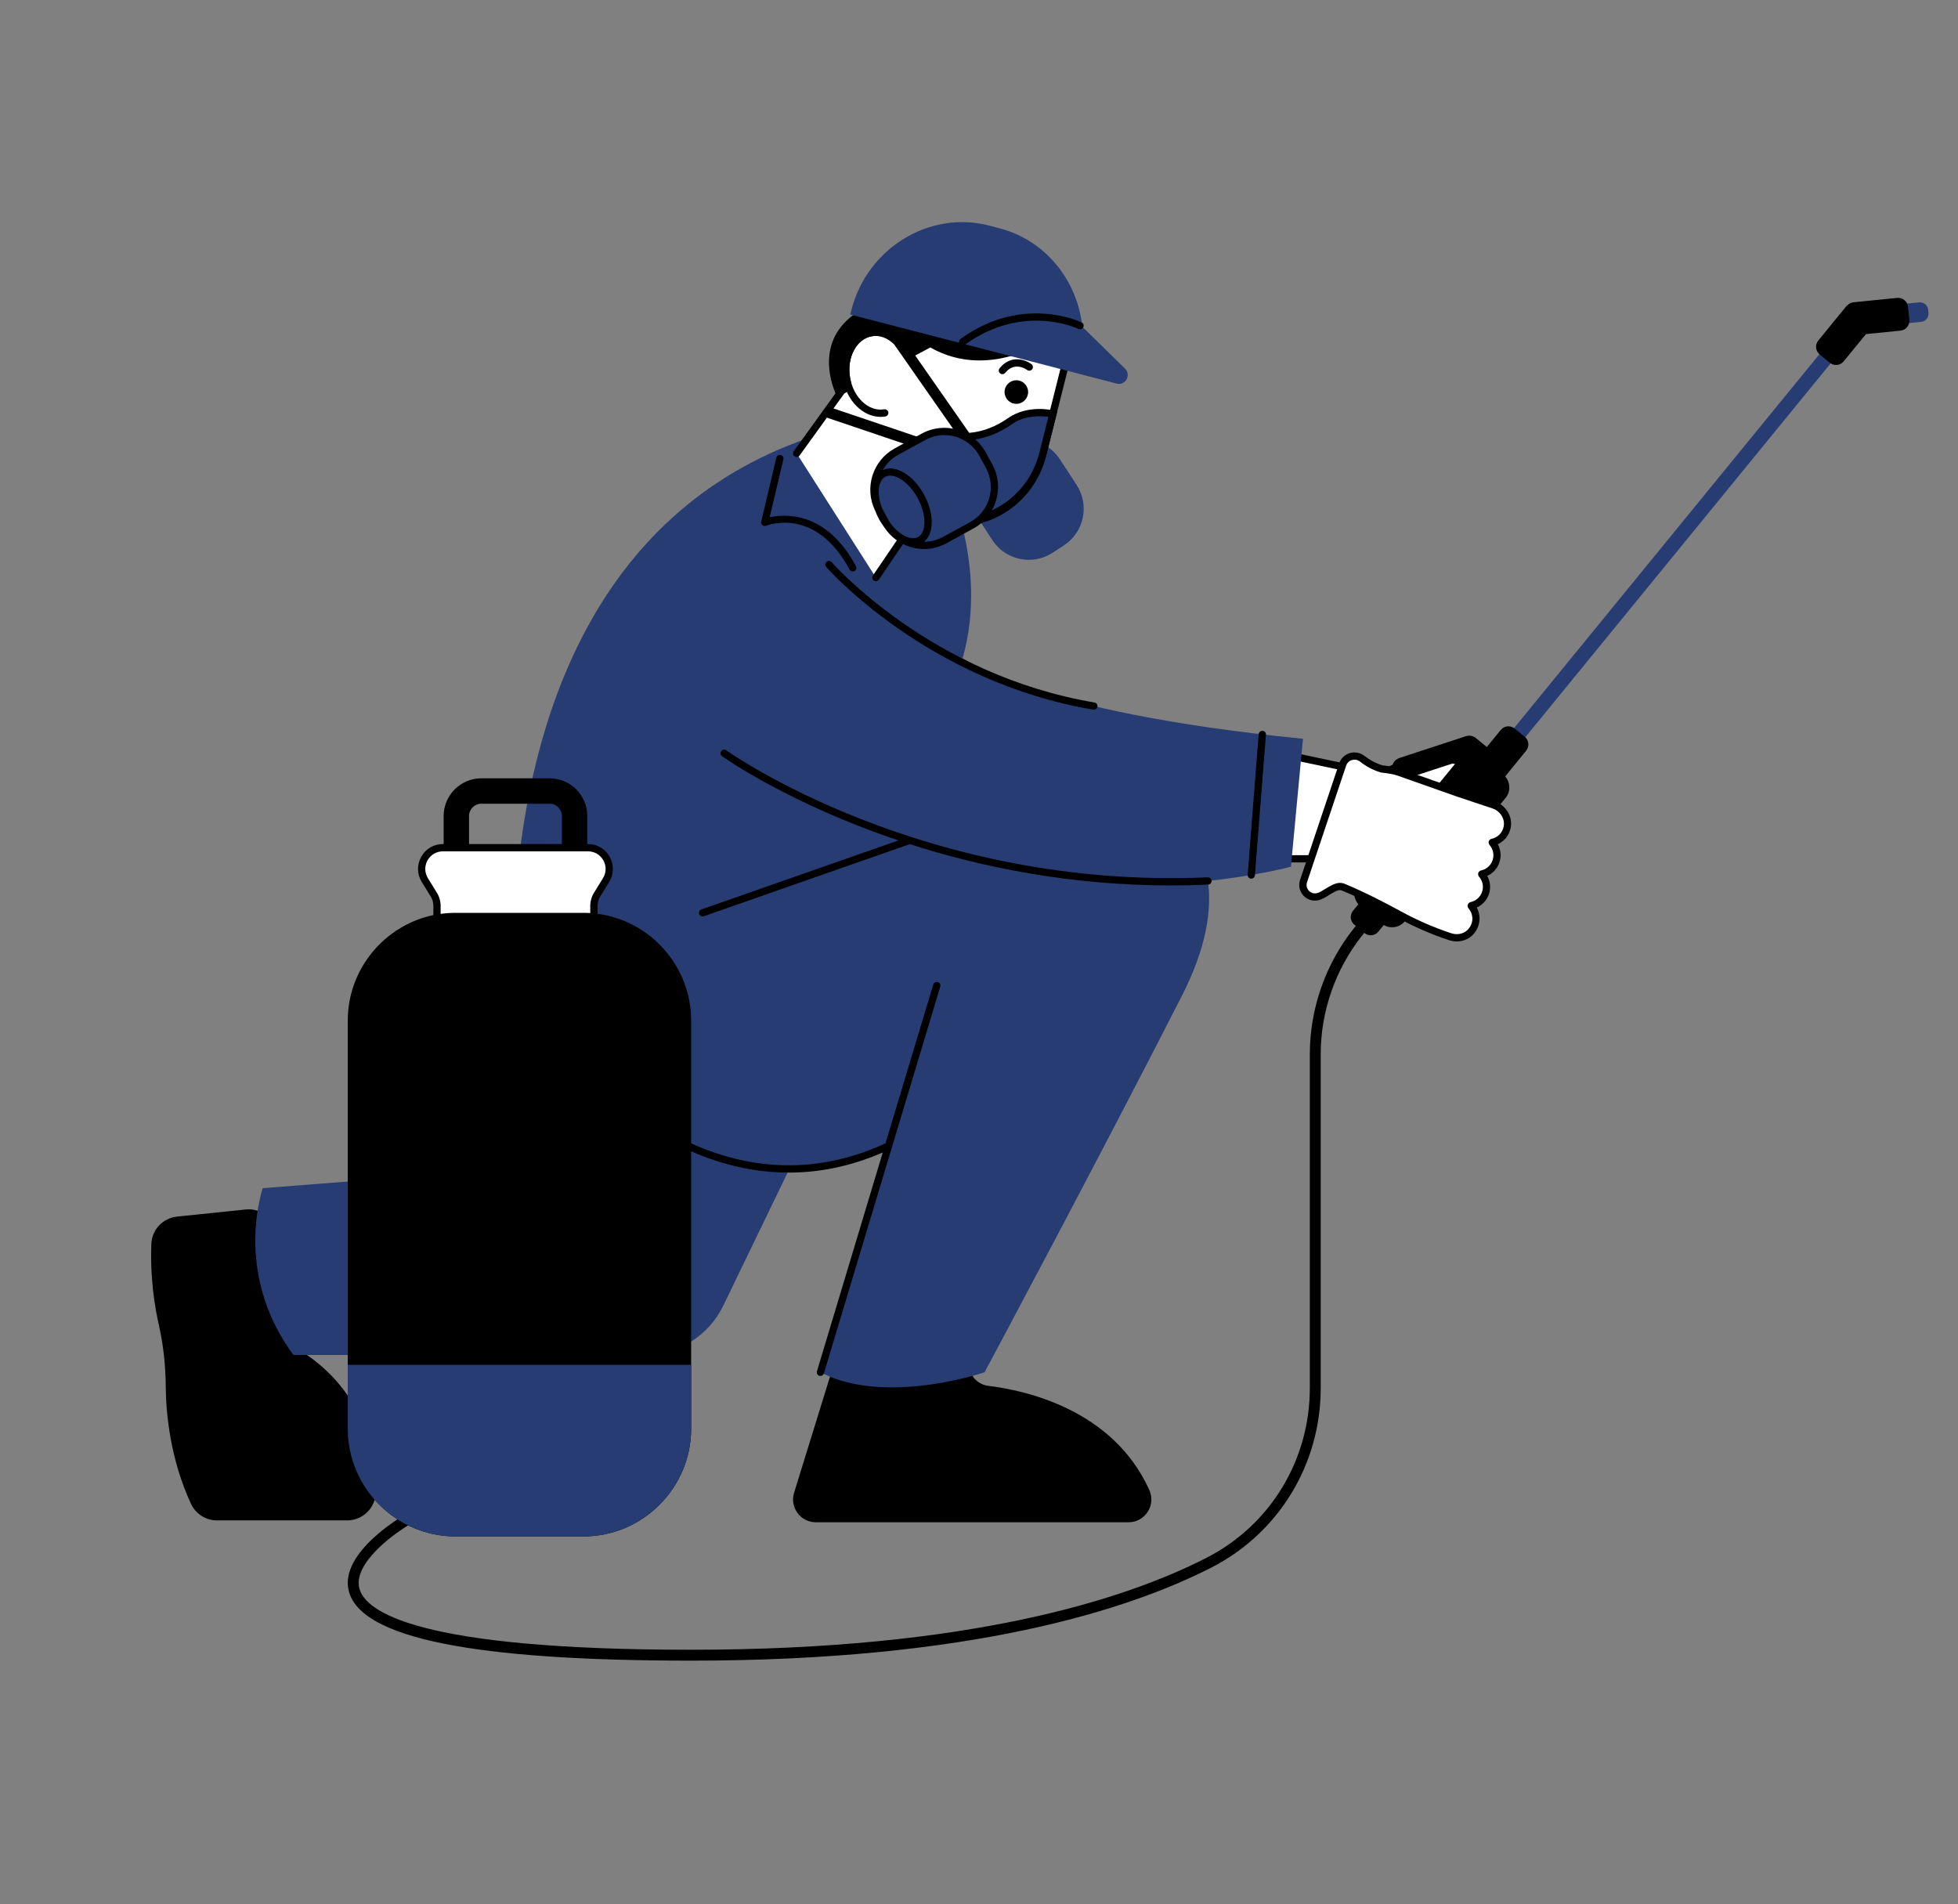
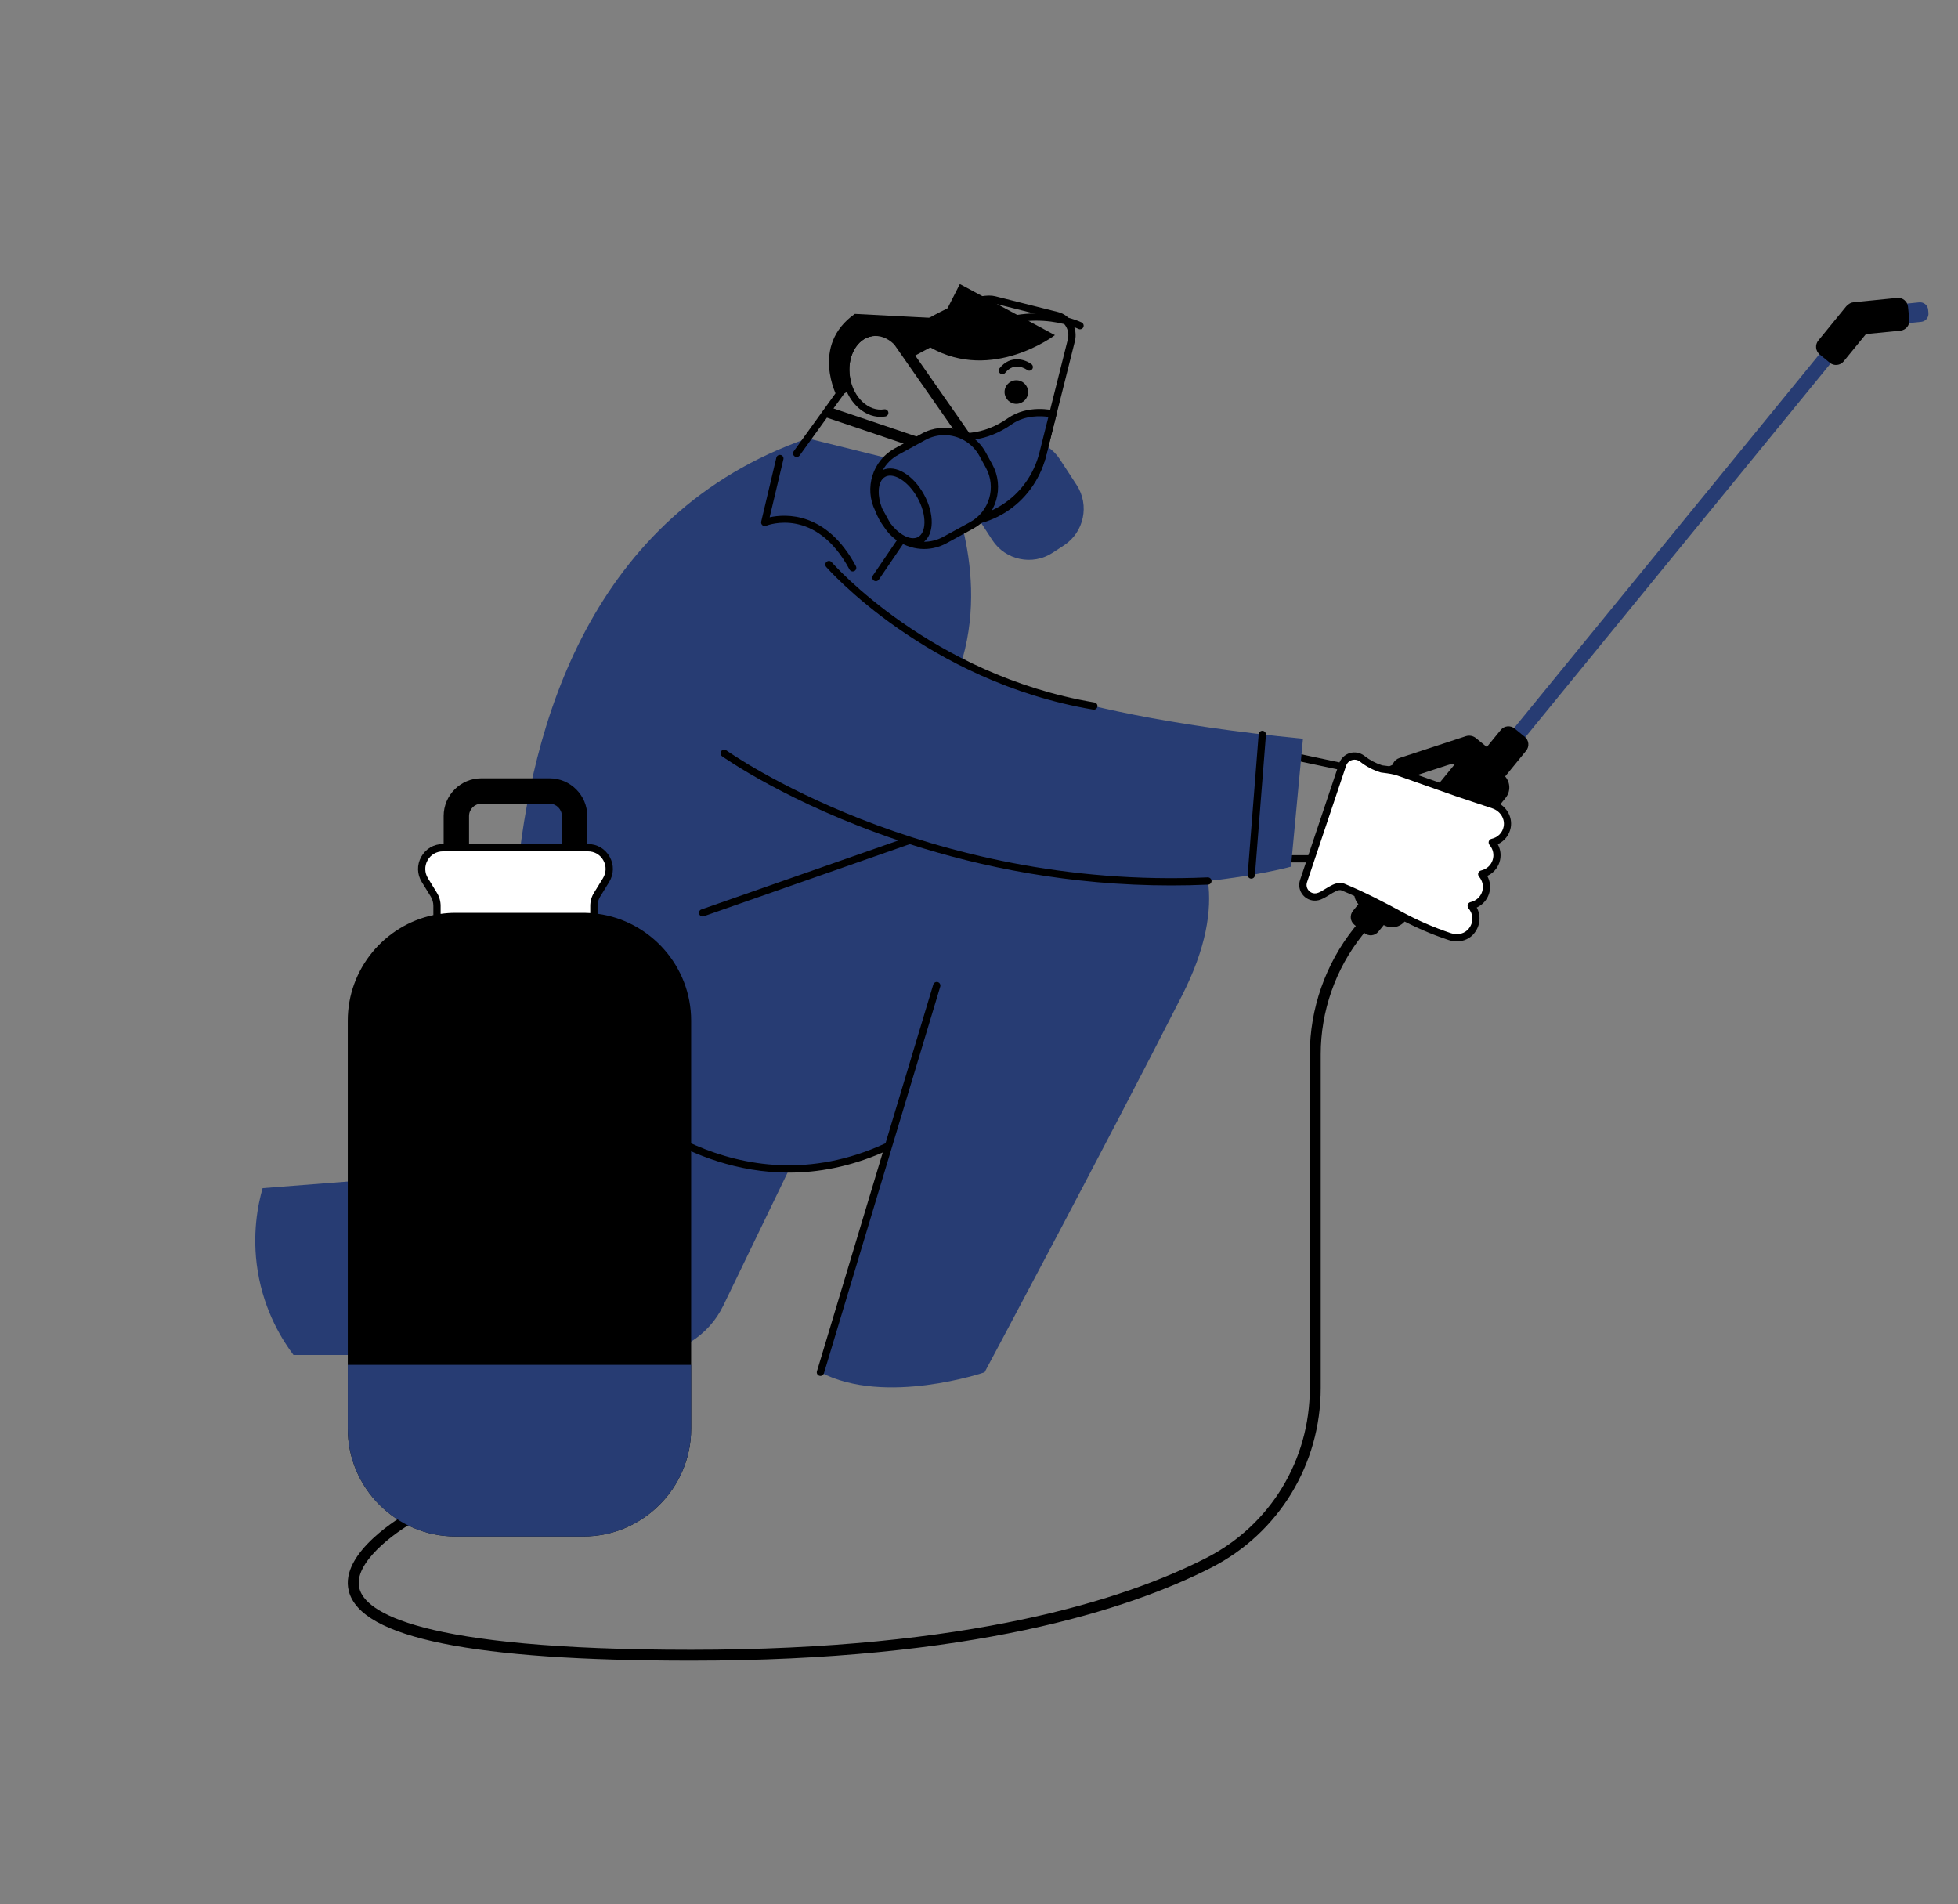
<svg xmlns="http://www.w3.org/2000/svg" width="245.25pt" height="238.5pt" viewBox="0 0 245.25 238.5">
  <rect x="0" y="0" width="245.25" height="238.5" fill="#808080" stroke="none" />
  <defs>
    <clipPath id="clip1">
-       <path d="M 18.793 151 L 145 151 L 145 191 L 18.793 191 Z M 18.793 151 " />
-     </clipPath>
+       </clipPath>
    <clipPath id="clip2">
      <path d="M 43 37 L 241.613 37 L 241.613 193 L 43 193 Z M 43 37 " />
    </clipPath>
  </defs>
  <g id="surface1">
    <path style=" stroke:none;fill-rule:nonzero;fill:rgb(0%,0%,0%);fill-opacity:1;" d="M 173.047 114.117 L 170.641 117.141 C 167.277 121.359 165.426 126.656 165.426 132.051 L 165.426 173.863 C 165.426 183.406 160.176 192.02 151.727 196.344 C 141.324 201.66 121.578 208 86.566 208 C 59.246 208 45.223 205.16 43.695 199.309 C 42.418 194.434 50.637 189.746 50.992 189.551 C 51.316 189.363 51.734 189.48 51.918 189.809 C 52.102 190.137 51.984 190.555 51.656 190.738 C 49.523 191.938 44.176 195.754 45.016 198.965 C 45.766 201.828 52.16 206.637 86.566 206.637 C 121.305 206.637 140.84 200.379 151.105 195.129 C 159.098 191.043 164.062 182.895 164.062 173.863 L 164.062 132.051 C 164.062 126.348 166.02 120.75 169.57 116.289 L 171.98 113.27 C 172.215 112.973 172.641 112.926 172.938 113.16 C 173.238 113.395 173.281 113.824 173.047 114.117 Z M 173.047 114.117 " />
    <path style=" stroke:none;fill-rule:nonzero;fill:rgb(15.289%,23.529%,45.099%);fill-opacity:1;" d="M 124.297 67.652 L 122.188 64.418 C 120.551 61.906 121.262 58.508 123.773 56.867 L 125.211 55.934 C 127.719 54.293 131.113 55.004 132.75 57.52 L 134.859 60.75 C 136.496 63.266 135.785 66.66 133.273 68.301 L 131.84 69.238 C 129.328 70.879 125.934 70.164 124.297 67.652 Z M 124.297 67.652 " />
    <g clip-path="url(#clip1)" clip-rule="nonzero">
      <path style=" stroke:none;fill-rule:nonzero;fill:rgb(0%,0%,0%);fill-opacity:1;" d="M 34.723 154.668 L 36.059 166.582 C 36.18 167.645 36.754 168.613 37.66 169.188 C 45.801 174.34 47.086 182.297 47.07 186.867 C 47.066 188.84 45.449 190.434 43.48 190.434 L 27.18 190.434 C 25.777 190.434 24.5 189.613 23.914 188.34 C 21.332 182.73 20.785 177.129 20.758 173.551 C 20.738 170.984 20.457 168.43 19.891 165.93 C 18.969 161.848 18.863 158.23 18.957 155.812 C 19.023 154.027 20.398 152.566 22.176 152.383 L 30.781 151.492 C 32.742 151.289 34.504 152.703 34.723 154.668 Z M 118.855 169.059 L 107.691 168.027 C 106.348 167.902 105.102 168.734 104.703 170.027 L 99.465 186.969 C 98.895 188.805 100.266 190.668 102.188 190.668 L 141.359 190.668 C 143.426 190.668 144.812 188.531 143.961 186.641 C 139.398 176.5 128.363 174.137 123.82 173.586 C 122.605 173.441 121.625 172.527 121.383 171.328 C 121.137 170.094 120.105 169.172 118.855 169.059 Z M 118.855 169.059 " />
    </g>
-     <path style=" stroke:none;fill-rule:nonzero;fill:rgb(100%,100%,100%);fill-opacity:1;" d="M 179.34 103.402 L 171.902 97.676 C 179.32 92.805 185.324 96.23 185.324 96.23 Z M 157.773 107.562 L 166.934 107.562 L 168.613 96.129 L 160.211 94.352 Z M 157.773 107.562 " />
    <path style=" stroke:none;fill-rule:nonzero;fill:rgb(0%,0%,0%);fill-opacity:1;" d="M 179.34 103.859 C 179.242 103.859 179.145 103.828 179.062 103.762 L 171.625 98.035 C 171.508 97.945 171.441 97.805 171.449 97.656 C 171.453 97.512 171.527 97.375 171.652 97.293 C 179.215 92.324 185.293 95.691 185.547 95.836 C 185.664 95.902 185.746 96.016 185.77 96.148 C 185.793 96.281 185.754 96.418 185.668 96.52 L 179.688 103.695 C 179.598 103.805 179.465 103.859 179.34 103.859 Z M 172.691 97.711 L 179.27 102.777 L 184.602 96.387 C 183.098 95.734 178.418 94.23 172.691 97.711 Z M 166.934 108.02 L 157.773 108.02 C 157.641 108.02 157.512 107.957 157.426 107.855 C 157.34 107.75 157.305 107.613 157.332 107.48 L 159.766 94.27 C 159.785 94.148 159.855 94.043 159.961 93.977 C 160.059 93.906 160.188 93.887 160.305 93.906 L 168.711 95.691 C 168.945 95.738 169.102 95.961 169.062 96.199 L 167.383 107.633 C 167.352 107.848 167.156 108.02 166.934 108.02 Z M 158.32 107.109 L 166.543 107.109 L 168.105 96.484 L 160.574 94.891 Z M 158.32 107.109 " />
    <path style=" stroke:none;fill-rule:nonzero;fill:rgb(15.289%,23.529%,45.099%);fill-opacity:1;" d="M 161.699 108.551 C 161.699 108.551 157.824 109.633 151.301 110.344 C 151.805 114.008 151.098 118.715 148.059 124.684 C 137.855 144.727 123.324 171.883 123.324 171.883 C 123.324 171.883 110.883 176.137 102.766 171.883 L 111.562 143.406 C 111.562 143.406 110.172 144.004 107.855 144.766 C 104.844 145.762 101.828 146.293 98.867 146.422 L 90.594 163.539 C 88.77 167.312 84.949 169.711 80.766 169.711 L 36.762 169.711 C 35.461 167.984 33.113 164.371 32.277 159.188 C 31.535 154.594 32.312 150.852 32.895 148.82 C 40.844 148.203 48.789 147.586 56.73 146.965 C 61.492 146.598 65.461 143.172 66.527 138.508 L 68.625 129.332 C 65.617 123.891 64.094 117.488 64.695 110.605 C 66.414 90.895 73.992 64.355 101.145 54.902 L 118.102 59.105 C 118.102 59.105 123.984 70.418 120.578 82.434 C 120.578 82.434 128.941 89.168 163.203 92.531 Z M 161.699 108.551 " />
-     <path style=" stroke:none;fill-rule:nonzero;fill:rgb(100%,100%,100%);fill-opacity:1;" d="M 134.191 42.641 L 130.586 57 C 129.109 62.887 123.277 66.539 117.641 65.121 C 117.406 65.059 117.18 64.992 116.957 64.918 C 116.363 64.723 115.797 64.477 115.262 64.184 L 109.711 72.34 L 99.785 56.785 L 106.156 47.953 C 106.105 47.758 106.055 47.559 106.023 47.355 C 105.562 44.582 106.957 42.035 109.141 41.668 C 110.277 41.477 111.406 41.922 112.289 42.777 C 116.41 40.148 122.121 36.93 124.559 37.543 L 132.41 39.516 C 133.738 39.848 134.535 41.254 134.191 42.641 Z M 134.191 42.641 " />
    <path style=" stroke:none;fill-rule:nonzero;fill:rgb(0%,0%,0%);fill-opacity:1;" d="M 134.633 42.75 L 131.027 57.109 C 129.488 63.25 123.43 67.043 117.527 65.555 C 117.281 65.492 117.043 65.426 116.809 65.348 C 116.336 65.191 115.863 65 115.406 64.77 L 110.082 72.594 C 109.996 72.719 109.852 72.793 109.707 72.793 C 109.621 72.793 109.531 72.766 109.453 72.715 C 109.242 72.574 109.195 72.293 109.336 72.082 L 114.883 63.93 C 115.016 63.738 115.27 63.672 115.473 63.781 C 116 64.07 116.547 64.305 117.094 64.484 C 117.312 64.555 117.527 64.621 117.742 64.672 C 123.16 66.039 128.719 62.543 130.141 56.887 L 133.746 42.527 C 133.887 41.973 133.809 41.398 133.527 40.91 C 133.25 40.426 132.816 40.086 132.293 39.957 L 124.441 37.984 C 122.766 37.562 118.832 39.223 113.332 42.66 L 121.531 54.41 C 121.746 54.719 121.672 55.141 121.363 55.359 C 121.246 55.441 121.109 55.48 120.973 55.48 C 120.758 55.48 120.547 55.383 120.414 55.191 L 111.992 43.125 C 111.98 43.121 111.973 43.117 111.969 43.109 C 111.145 42.309 110.164 41.957 109.207 42.117 C 108.289 42.273 107.5 42.875 106.984 43.828 C 106.441 44.812 106.262 46.035 106.469 47.281 C 106.5 47.473 106.547 47.66 106.594 47.84 C 106.629 47.973 106.602 48.113 106.52 48.223 L 104.398 51.16 L 119.512 56.258 C 119.867 56.379 120.059 56.77 119.938 57.125 C 119.844 57.41 119.578 57.586 119.293 57.586 C 119.219 57.586 119.148 57.574 119.074 57.551 L 103.609 52.324 C 103.594 52.32 103.586 52.312 103.578 52.309 L 100.156 57.051 C 100.012 57.254 99.727 57.301 99.523 57.156 C 99.316 57.008 99.273 56.723 99.418 56.52 L 105.664 47.859 C 105.629 47.711 105.602 47.562 105.578 47.426 C 105.34 45.984 105.559 44.551 106.191 43.387 C 106.852 42.188 107.867 41.418 109.066 41.219 C 109.766 41.098 110.488 41.195 111.164 41.48 C 111.207 41.336 111.293 41.199 111.43 41.109 C 111.738 40.891 112.16 40.969 112.375 41.277 L 112.82 41.914 C 118.711 38.23 122.703 36.609 124.672 37.109 L 132.523 39.082 C 133.285 39.273 133.926 39.762 134.328 40.465 C 134.719 41.152 134.828 41.969 134.633 42.75 Z M 127.258 47.629 C 126.441 47.656 125.801 48.336 125.828 49.148 C 125.855 49.965 126.535 50.609 127.348 50.582 C 128.16 50.555 128.805 49.871 128.777 49.059 C 128.75 48.246 128.07 47.602 127.258 47.629 Z M 129.285 46.246 C 129.438 46.047 129.395 45.758 129.191 45.609 C 128.418 45.031 126.59 44.398 125.199 46.129 C 125.039 46.324 125.074 46.609 125.27 46.77 C 125.355 46.836 125.453 46.867 125.555 46.867 C 125.688 46.867 125.816 46.809 125.91 46.699 C 127.07 45.254 128.492 46.223 128.652 46.34 C 128.852 46.492 129.137 46.445 129.285 46.246 Z M 129.285 46.246 " />
    <path style=" stroke:none;fill-rule:nonzero;fill:rgb(15.289%,23.529%,45.099%);fill-opacity:1;" d="M 131.879 51.852 L 130.637 56.793 C 129.176 62.594 123.426 66.336 117.582 65.098 C 117.207 65.02 116.855 64.918 116.508 64.805 L 118.988 54.926 L 121.633 54.648 C 123.383 54.469 125.031 53.781 126.477 52.766 C 128.852 51.09 131.879 51.852 131.879 51.852 Z M 131.879 51.852 " />
    <path style=" stroke:none;fill-rule:nonzero;fill:rgb(0%,0%,0%);fill-opacity:1;" d="M 119.875 65.793 C 119.09 65.793 118.289 65.711 117.488 65.543 C 117.098 65.461 116.73 65.359 116.367 65.238 L 115.969 65.105 L 118.629 54.508 L 121.59 54.199 C 123.18 54.031 124.781 53.41 126.223 52.395 C 128.738 50.621 131.859 51.383 131.992 51.414 L 132.434 51.523 L 131.086 56.906 C 129.742 62.234 125.062 65.793 119.875 65.793 Z M 117.055 64.496 C 117.258 64.555 117.461 64.605 117.676 64.652 C 123.277 65.844 128.777 62.344 130.195 56.684 L 131.316 52.215 C 130.426 52.086 128.387 51.973 126.738 53.137 C 125.172 54.242 123.426 54.918 121.68 55.102 L 119.352 55.348 Z M 117.055 64.496 " />
    <path style=" stroke:none;fill-rule:nonzero;fill:rgb(15.289%,23.529%,45.099%);fill-opacity:1;" d="M 121.699 65.891 L 118.316 67.742 C 115.688 69.184 112.359 68.207 110.922 65.57 L 110.102 64.066 C 108.664 61.434 109.641 58.102 112.273 56.664 L 115.656 54.812 C 118.285 53.371 121.613 54.352 123.047 56.988 L 123.871 58.492 C 125.305 61.125 124.328 64.449 121.699 65.891 Z M 121.699 65.891 " />
    <path style=" stroke:none;fill-rule:nonzero;fill:rgb(0%,0%,0%);fill-opacity:1;" d="M 106.027 47.355 C 106.121 47.898 106.277 48.41 106.488 48.883 L 104.875 49.746 C 104.875 49.746 101.426 43.289 107.074 39.316 L 118.035 39.887 L 120.227 35.582 L 132.137 41.977 C 132.137 41.977 124.301 47.934 116.527 43.52 L 113.688 45.035 C 112.941 42.809 111.055 41.348 109.145 41.672 C 106.957 42.031 105.562 44.578 106.027 47.355 Z M 124.293 58.168 C 125.047 59.551 125.215 61.145 124.77 62.664 C 124.324 64.184 123.32 65.434 121.941 66.188 L 118.559 68.039 C 117.68 68.516 116.719 68.762 115.746 68.762 C 115.188 68.762 114.621 68.68 114.066 68.516 C 112.699 68.113 111.551 67.25 110.781 66.074 C 110.539 65.75 110.312 65.402 110.105 65.031 C 109.914 64.684 109.758 64.328 109.621 63.969 C 108.223 61.145 109.285 57.684 112.074 56.16 L 115.457 54.309 C 118.312 52.746 121.902 53.801 123.465 56.66 Z M 115.793 65.496 C 115.812 64.539 115.516 63.438 114.945 62.391 C 114.023 60.699 112.586 59.574 111.5 59.574 C 111.273 59.574 111.059 59.625 110.875 59.727 C 110.375 60 110.09 60.629 110.066 61.496 C 110.047 62.156 110.188 62.887 110.465 63.621 C 110.488 63.66 110.508 63.707 110.527 63.746 L 111.352 65.25 C 111.41 65.363 111.48 65.469 111.551 65.574 C 112.004 66.168 112.527 66.66 113.07 66.988 C 113.812 67.438 114.496 67.531 114.992 67.266 C 115.484 66.992 115.773 66.363 115.793 65.496 Z M 123.496 58.605 L 122.676 57.102 C 121.766 55.441 120.051 54.5 118.285 54.5 C 117.477 54.5 116.652 54.695 115.895 55.113 L 112.512 56.965 C 111.672 57.422 111.023 58.09 110.582 58.867 C 112.16 58.156 114.387 59.477 115.746 61.961 C 116.391 63.141 116.73 64.41 116.703 65.523 C 116.676 66.559 116.336 67.375 115.738 67.855 C 116.551 67.855 117.371 67.66 118.129 67.246 L 121.512 65.398 C 123.926 64.07 124.812 61.023 123.496 58.605 Z M 123.496 58.605 " />
-     <path style=" stroke:none;fill-rule:nonzero;fill:rgb(15.289%,23.529%,45.099%);fill-opacity:1;" d="M 139.895 48.051 L 135.031 46.789 L 106.496 39.398 L 106.645 38.812 C 108.648 31.066 116.418 26.316 123.906 28.258 L 125.195 28.594 C 130.965 30.09 134.957 35.141 135.566 40.926 L 140.914 46.168 C 141.723 46.945 140.969 48.328 139.895 48.051 Z M 139.895 48.051 " />
    <path style=" stroke:none;fill-rule:nonzero;fill:rgb(0%,0%,0%);fill-opacity:1;" d="M 120.215 43.082 C 120.07 42.875 120.113 42.594 120.32 42.445 C 128.109 36.812 135.41 40.348 135.484 40.387 C 135.707 40.5 135.797 40.773 135.688 40.996 C 135.574 41.219 135.305 41.312 135.082 41.199 C 135.012 41.164 128.184 37.883 120.852 43.18 C 120.77 43.242 120.676 43.27 120.586 43.27 C 120.441 43.27 120.301 43.203 120.215 43.082 Z M 110.297 52.215 C 110.496 52.215 110.695 52.195 110.898 52.164 C 111.141 52.121 111.309 51.887 111.27 51.641 C 111.227 51.395 110.992 51.227 110.746 51.27 C 108.812 51.59 106.895 49.805 106.473 47.281 C 106.266 46.039 106.445 44.812 106.988 43.828 C 107.508 42.875 108.301 42.273 109.211 42.117 C 109.457 42.078 109.625 41.84 109.586 41.594 C 109.543 41.348 109.312 41.18 109.062 41.223 C 107.867 41.422 106.848 42.195 106.188 43.391 C 105.551 44.555 105.336 45.992 105.574 47.434 C 106.043 50.195 108.086 52.215 110.297 52.215 Z M 104.172 70.414 C 104.008 70.223 103.723 70.207 103.531 70.371 C 103.34 70.535 103.324 70.82 103.484 71.012 C 103.609 71.152 116.098 85.371 136.934 88.883 C 136.961 88.891 136.984 88.891 137.012 88.891 C 137.227 88.891 137.418 88.73 137.461 88.512 C 137.5 88.266 137.332 88.031 137.086 87.988 C 116.578 84.531 104.289 70.555 104.172 70.414 Z M 151.277 109.891 C 115.602 111.469 91.219 94.156 90.973 93.98 C 90.766 93.836 90.484 93.879 90.336 94.086 C 90.191 94.289 90.234 94.57 90.441 94.723 C 90.582 94.82 98.77 100.637 112.535 105.266 L 87.852 113.91 C 87.617 113.992 87.488 114.25 87.574 114.484 C 87.641 114.672 87.816 114.789 88.004 114.789 C 88.051 114.789 88.102 114.781 88.152 114.762 L 113.953 105.73 C 122.879 108.598 133.996 110.902 146.684 110.902 C 148.203 110.902 149.75 110.871 151.316 110.801 C 151.566 110.789 151.762 110.578 151.754 110.328 C 151.742 110.078 151.523 109.887 151.277 109.891 Z M 117.469 123.008 C 117.227 122.938 116.973 123.074 116.898 123.312 L 110.91 143.219 C 110.887 143.227 110.863 143.227 110.844 143.234 C 92.129 151.852 77.531 137.277 77.387 137.133 C 77.207 136.957 76.922 136.953 76.746 137.129 C 76.57 137.305 76.562 137.594 76.742 137.77 C 76.855 137.887 85.84 146.871 98.812 146.871 C 102.457 146.871 106.41 146.16 110.57 144.352 L 102.328 171.754 C 102.254 171.996 102.391 172.25 102.633 172.32 C 102.68 172.336 102.719 172.34 102.766 172.34 C 102.961 172.34 103.141 172.215 103.199 172.016 L 117.77 123.582 C 117.844 123.332 117.707 123.082 117.469 123.008 Z M 95.953 65.855 C 96.207 65.754 102.195 63.473 106.406 71.332 C 106.488 71.488 106.645 71.574 106.805 71.574 C 106.879 71.574 106.949 71.555 107.02 71.52 C 107.242 71.402 107.324 71.125 107.203 70.906 C 103.523 64.027 98.359 64.363 96.402 64.793 L 98.125 57.531 C 98.184 57.285 98.031 57.043 97.789 56.988 C 97.543 56.934 97.297 57.078 97.242 57.324 L 95.344 65.332 C 95.305 65.496 95.363 65.668 95.488 65.781 C 95.617 65.887 95.797 65.918 95.953 65.855 Z M 158.148 91.535 C 157.902 91.516 157.68 91.703 157.656 91.953 L 156.277 109.559 C 156.258 109.809 156.445 110.027 156.695 110.051 C 156.707 110.051 156.719 110.051 156.73 110.051 C 156.969 110.051 157.168 109.867 157.184 109.633 L 158.566 92.027 C 158.582 91.77 158.398 91.555 158.148 91.535 Z M 73.559 102.207 L 73.559 110.141 C 73.559 112.746 71.441 114.863 68.84 114.863 L 60.289 114.863 C 57.688 114.863 55.57 112.746 55.57 110.141 L 55.57 102.207 C 55.57 99.602 57.688 97.484 60.289 97.484 L 68.84 97.484 C 71.441 97.488 73.559 99.609 73.559 102.207 Z M 70.379 102.207 C 70.379 101.359 69.688 100.668 68.84 100.668 L 60.289 100.668 C 59.441 100.668 58.75 101.359 58.75 102.207 L 58.75 110.141 C 58.75 110.992 59.441 111.68 60.289 111.68 L 68.84 111.68 C 69.688 111.68 70.379 110.992 70.379 110.141 Z M 70.379 102.207 " />
    <path style=" stroke:none;fill-rule:nonzero;fill:rgb(100%,100%,100%);fill-opacity:1;" d="M 75.918 110.234 L 74.793 112.062 C 74.535 112.48 74.398 112.969 74.398 113.465 L 74.398 119.91 C 74.398 121.383 73.207 122.574 71.738 122.574 L 57.398 122.574 C 55.926 122.574 54.738 121.383 54.738 119.91 L 54.738 113.465 C 54.738 112.969 54.602 112.484 54.34 112.062 L 53.215 110.234 C 52.121 108.465 53.398 106.172 55.48 106.172 L 73.652 106.172 C 75.738 106.176 77.008 108.465 75.918 110.234 Z M 75.918 110.234 " />
    <path style=" stroke:none;fill-rule:nonzero;fill:rgb(0%,0%,0%);fill-opacity:1;" d="M 74.848 114.453 L 74.848 113.461 C 74.848 113.051 74.961 112.648 75.176 112.301 L 76.301 110.473 C 76.898 109.496 76.926 108.316 76.367 107.316 C 75.809 106.316 74.793 105.719 73.648 105.719 L 55.48 105.719 C 54.336 105.719 53.32 106.312 52.762 107.316 C 52.203 108.316 52.23 109.5 52.828 110.473 L 53.957 112.301 C 54.168 112.648 54.281 113.051 54.281 113.461 L 54.281 114.617 C 48.18 115.898 43.559 121.352 43.559 127.832 L 43.559 178.941 C 43.559 186.367 49.629 192.441 57.043 192.441 L 73.086 192.441 C 80.5 192.441 86.57 186.367 86.57 178.941 L 86.57 127.836 C 86.57 121.008 81.441 115.328 74.848 114.453 Z M 54.727 111.828 L 53.602 110 C 53.176 109.309 53.156 108.473 53.551 107.762 C 53.945 107.055 54.668 106.633 55.477 106.633 L 73.648 106.633 C 74.461 106.633 75.18 107.055 75.574 107.762 C 75.969 108.473 75.949 109.309 75.523 110 L 74.398 111.828 C 74.094 112.316 73.934 112.887 73.934 113.465 L 73.934 114.367 C 73.652 114.352 73.367 114.336 73.082 114.336 L 57.043 114.336 C 56.418 114.336 55.801 114.383 55.191 114.469 L 55.191 113.465 C 55.191 112.887 55.031 112.316 54.727 111.828 Z M 54.727 111.828 " />
    <g clip-path="url(#clip2)" clip-rule="nonzero">
      <path style=" stroke:none;fill-rule:nonzero;fill:rgb(15.289%,23.529%,45.099%);fill-opacity:1;" d="M 230.414 41.277 L 231.82 42.426 L 186.695 97.676 L 185.289 96.527 Z M 241.508 38.781 C 241.453 38.223 240.953 37.816 240.395 37.871 L 237.492 38.164 C 236.934 38.219 236.531 38.719 236.586 39.277 L 236.625 39.695 C 236.68 40.254 237.18 40.66 237.738 40.605 L 240.641 40.312 C 241.199 40.258 241.602 39.758 241.547 39.199 Z M 43.559 178.945 C 43.559 186.375 49.629 192.445 57.043 192.445 L 73.086 192.445 C 80.5 192.445 86.57 186.375 86.57 178.945 L 86.57 170.949 L 43.559 170.949 Z M 43.559 178.945 " />
    </g>
    <path style=" stroke:none;fill-rule:nonzero;fill:rgb(0%,0%,0%);fill-opacity:1;" d="M 190.984 92.285 C 191.512 92.715 191.59 93.5 191.16 94.027 L 188.531 97.25 C 189.191 98.004 189.238 99.145 188.578 99.945 L 175.973 115.379 C 175.32 116.184 174.195 116.363 173.324 115.863 L 172.645 116.695 C 172.215 117.223 171.434 117.301 170.906 116.867 L 169.641 115.828 C 169.113 115.395 169.035 114.613 169.469 114.086 L 170.145 113.254 C 169.48 112.5 169.438 111.359 170.094 110.559 L 182.418 95.473 L 176.129 97.531 C 175.988 97.574 175.848 97.598 175.707 97.598 C 175.133 97.598 174.598 97.234 174.414 96.656 C 174.18 95.945 174.566 95.172 175.285 94.941 L 183.594 92.215 C 184.035 92.07 184.52 92.16 184.879 92.457 L 186.184 93.527 C 186.199 93.539 186.211 93.559 186.227 93.57 L 187.98 91.426 C 188.41 90.898 189.191 90.82 189.719 91.254 Z M 238.988 38.422 C 238.918 37.746 238.309 37.246 237.633 37.312 L 232.156 37.863 C 231.879 37.891 231.641 38.012 231.449 38.188 C 231.371 38.246 231.301 38.309 231.234 38.387 L 227.754 42.652 C 227.32 43.18 227.398 43.965 227.926 44.395 L 229.191 45.438 C 229.719 45.867 230.5 45.789 230.93 45.262 L 233.723 41.844 L 238.047 41.414 C 238.723 41.344 239.223 40.734 239.156 40.059 Z M 238.988 38.422 " />
    <path style=" stroke:none;fill-rule:nonzero;fill:rgb(100%,100%,100%);fill-opacity:1;" d="M 182.66 99.348 L 187.055 100.812 C 188.23 101.203 189.02 102.391 188.785 103.605 C 188.59 104.609 187.824 105.305 186.926 105.504 C 186.91 105.508 186.902 105.527 186.914 105.539 C 187.449 106.168 187.664 107.043 187.387 107.883 C 187.109 108.719 186.41 109.289 185.605 109.473 C 185.586 109.477 185.582 109.496 185.594 109.508 C 186.129 110.137 186.34 111.012 186.062 111.852 C 185.789 112.688 185.086 113.258 184.285 113.441 C 184.266 113.445 184.262 113.465 184.27 113.477 C 184.973 114.297 185.125 115.551 184.344 116.566 C 183.723 117.383 182.609 117.656 181.633 117.332 L 181.574 117.312 C 179.406 116.594 177.312 115.688 175.312 114.59 C 173.34 113.512 170.621 112.105 168.188 111.109 C 167.25 110.727 166.004 112.105 165.02 112.328 C 163.867 112.582 162.883 111.484 163.258 110.371 L 168.152 95.781 C 168.496 94.754 169.754 94.375 170.605 95.047 L 170.617 95.059 C 171.332 95.621 172.148 96.047 173.016 96.32 C 173.75 96.418 174.488 96.488 175.188 96.734 Z M 182.66 99.348 " />
    <path style=" stroke:none;fill-rule:nonzero;fill:rgb(0%,0%,0%);fill-opacity:1;" d="M 182.469 117.914 C 182.145 117.914 181.82 117.863 181.5 117.754 L 181.445 117.738 C 179.27 117.02 177.137 116.09 175.105 114.98 C 173.23 113.953 170.48 112.523 168.027 111.52 C 167.668 111.367 167.047 111.754 166.504 112.09 C 166.055 112.367 165.586 112.656 165.133 112.758 C 164.434 112.914 163.723 112.691 163.242 112.156 C 162.762 111.617 162.609 110.895 162.84 110.215 L 167.734 95.621 C 167.941 95 168.441 94.512 169.074 94.324 C 169.699 94.141 170.387 94.27 170.902 94.676 C 171.574 95.207 172.32 95.602 173.129 95.859 L 173.391 95.891 C 174.039 95.973 174.707 96.059 175.355 96.285 L 182.805 98.914 L 187.191 100.371 C 188.621 100.848 189.496 102.273 189.223 103.68 C 189.047 104.598 188.434 105.359 187.602 105.742 C 187.984 106.438 188.066 107.25 187.812 108.012 C 187.559 108.777 187.008 109.383 186.285 109.707 C 186.668 110.402 186.75 111.219 186.496 111.977 C 186.242 112.742 185.691 113.344 184.969 113.672 C 185.512 114.66 185.426 115.891 184.703 116.832 C 184.184 117.531 183.348 117.914 182.469 117.914 Z M 167.855 110.582 C 168.027 110.582 168.207 110.613 168.379 110.68 C 170.867 111.699 173.648 113.148 175.547 114.188 C 177.527 115.27 179.605 116.172 181.73 116.879 L 181.785 116.895 C 182.617 117.168 183.504 116.926 183.992 116.285 C 184.68 115.391 184.461 114.371 183.938 113.77 C 183.836 113.645 183.797 113.453 183.848 113.305 C 183.898 113.156 184.039 113.027 184.191 112.992 C 184.883 112.836 185.426 112.355 185.641 111.699 C 185.859 111.047 185.715 110.336 185.254 109.801 C 185.152 109.676 185.113 109.492 185.164 109.34 C 185.215 109.191 185.359 109.059 185.516 109.027 C 186.199 108.871 186.742 108.391 186.957 107.734 C 187.176 107.082 187.031 106.371 186.574 105.836 C 186.469 105.715 186.434 105.527 186.48 105.375 C 186.531 105.227 186.672 105.094 186.832 105.062 C 187.617 104.891 188.195 104.301 188.344 103.523 C 188.531 102.559 187.918 101.582 186.914 101.25 L 182.52 99.785 L 175.062 97.152 C 174.504 96.957 173.91 96.879 173.281 96.797 L 172.977 96.758 C 172.949 96.754 172.926 96.75 172.902 96.738 C 171.969 96.449 171.117 96 170.359 95.398 C 170.059 95.164 169.691 95.094 169.34 95.199 C 168.992 95.305 168.719 95.562 168.605 95.914 L 163.711 110.504 C 163.586 110.871 163.668 111.262 163.93 111.551 C 164.188 111.836 164.562 111.957 164.941 111.871 C 165.25 111.805 165.648 111.559 166.035 111.316 C 166.602 110.969 167.234 110.582 167.855 110.582 Z M 167.855 110.582 " />
  </g>
</svg>